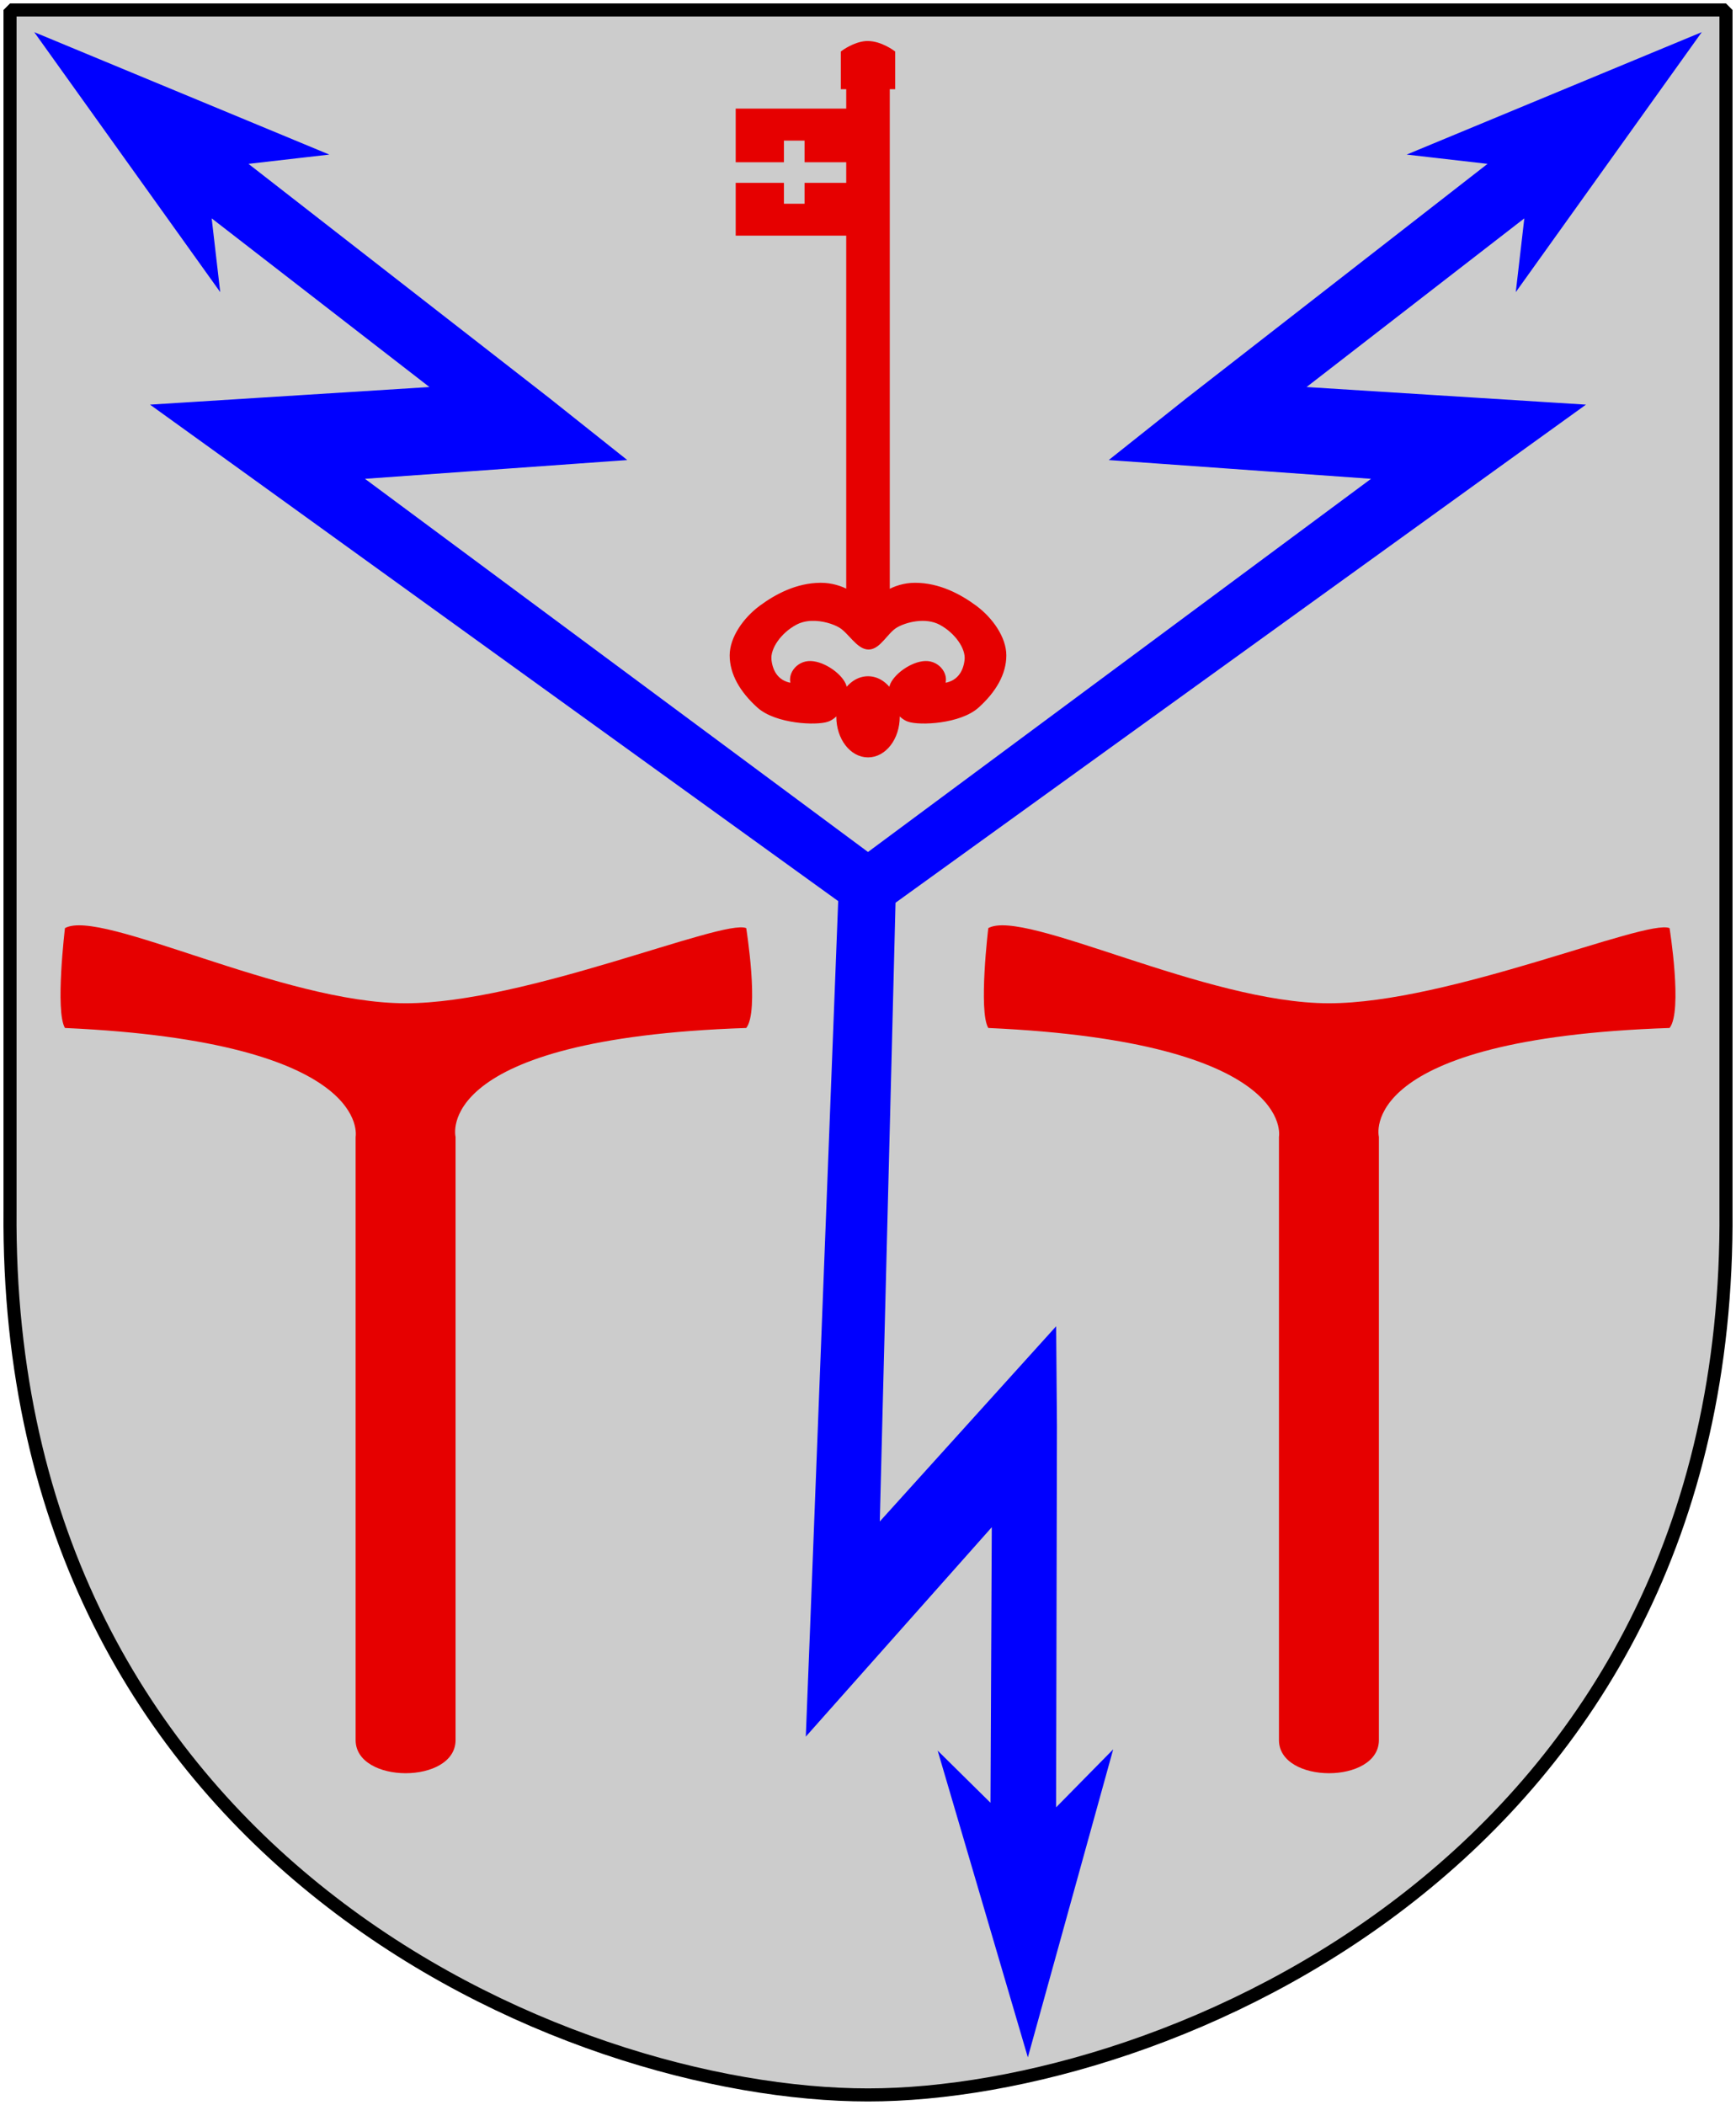
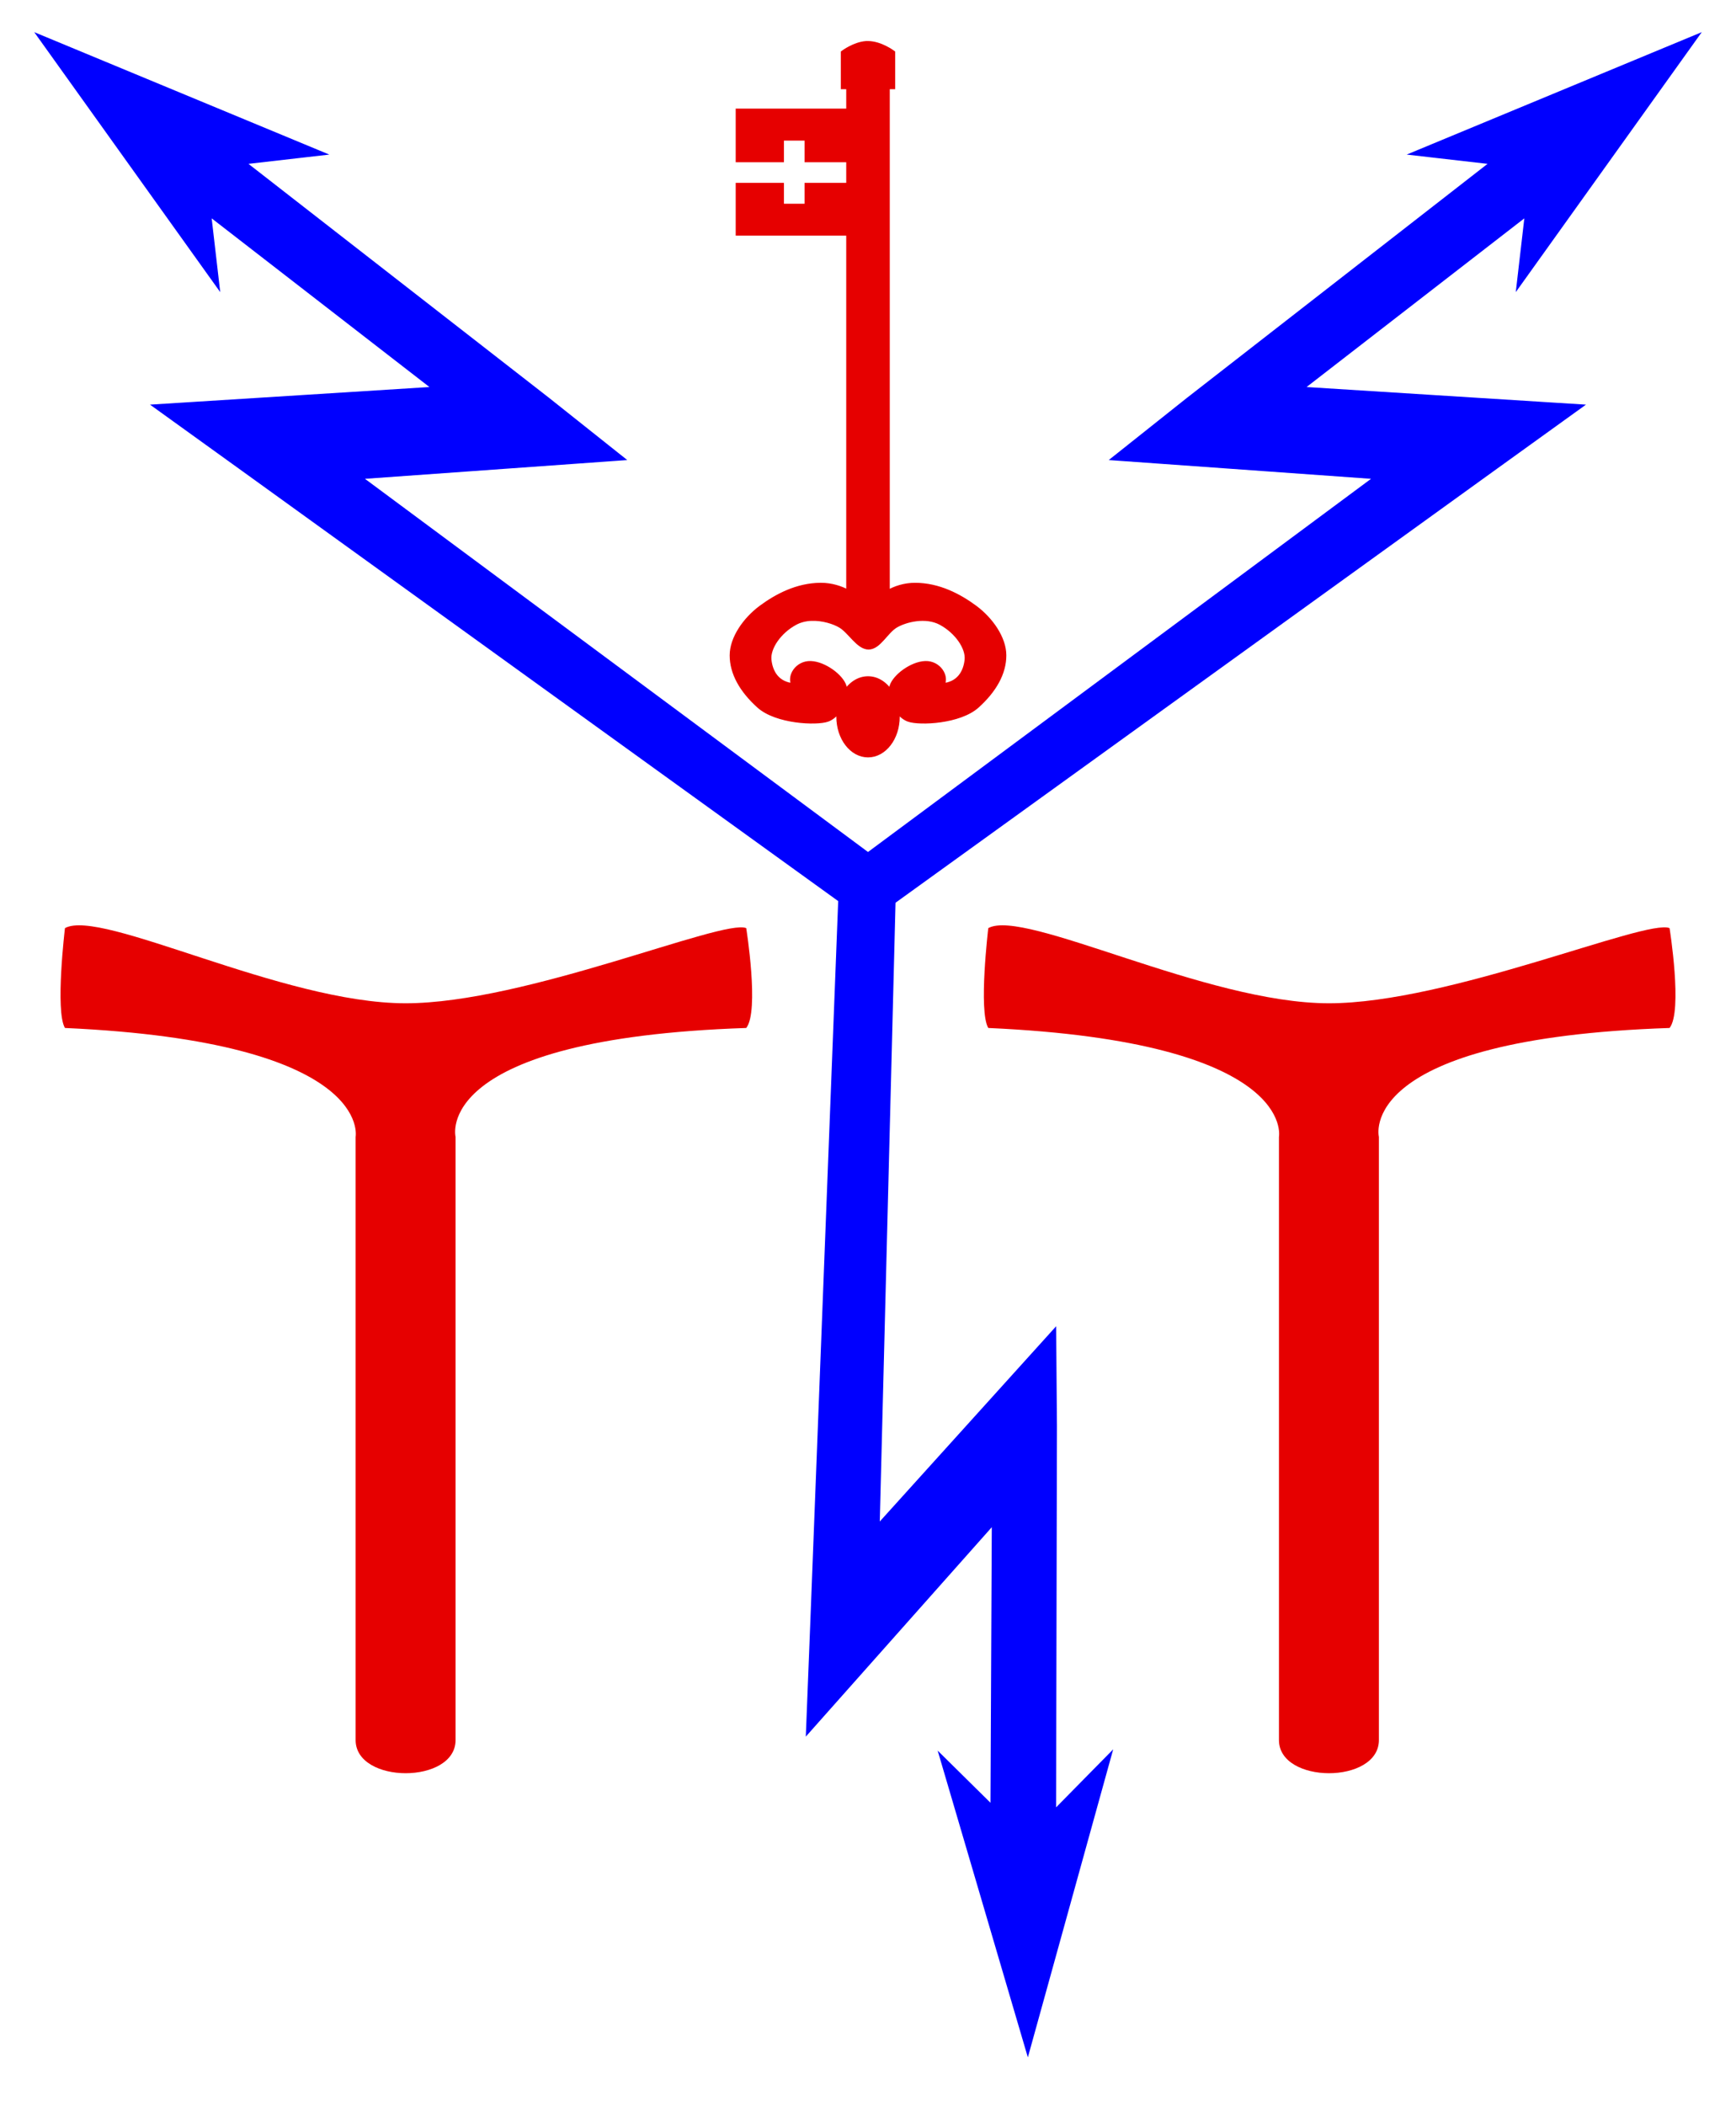
<svg xmlns="http://www.w3.org/2000/svg" xmlns:xlink="http://www.w3.org/1999/xlink" version="1.0" width="251" height="304.2" id="svg4166">
  <defs id="defs4168" />
-   <path d="M 249.551,1.44 L 1.45,1.44 L 1.45,174.936 C 0.682,268.657 81.739,302.756 125.5,302.756 C 168.494,302.756 250.318,268.657 249.551,174.936 L 249.551,1.44 z " style="color:black;fill:#ccc;fill-opacity:1;stroke:none" id="Shield" />
  <g transform="translate(-6.468964e-6,3.45755e-4)" id="Blixt-kors">
    <path d="M 242.251,7.664 L 221.076,37.249 L 222.083,28.564 L 185.303,57.041 L 225.506,59.574 L 215.721,66.619 L 129.338,128.922 L 123.765,126.074 L 201.916,68.125 L 163.813,65.401 L 172.428,58.552 L 218.47,22.728 L 208.646,21.601 L 242.251,7.664 z " style="fill:blue;fill-opacity:1;fill-rule:evenodd;stroke:blue;stroke-width:1.999pt;marker-start:none;stroke-opacity:1" id="Blixt" />
    <use transform="matrix(-1,0,0,1,251,0)" id="use2195" x="0" y="0" width="251" height="304.2" xlink:href="#Blixt" />
    <use transform="matrix(-0.616,0.788,-0.788,-0.616,303.841,106.304)" id="use2197" x="0" y="0" width="251" height="304.2" xlink:href="#Blixt" />
  </g>
  <path d="M 58.643,144.993 C 40.815,144.993 14.606,131.219 9.392,134.131 C 9.392,134.131 7.948,146.155 9.392,148.562 C 54.045,150.575 51.418,164.296 51.418,164.296 L 51.418,251.471 C 51.418,257.847 65.868,257.876 65.868,251.471 L 65.868,164.296 C 65.868,164.296 62.279,150.093 107.894,148.562 C 109.82,146.155 107.894,134.131 107.894,134.131 C 104.511,132.739 75.99,144.993 58.643,144.993 z " style="color:black;fill:#e60000;fill-opacity:1;fill-rule:nonzero;stroke:none;stroke-width:1.121;stroke-linecap:butt;stroke-linejoin:miter;marker:none;marker-start:none;marker-mid:none;marker-end:none;stroke-miterlimit:4;stroke-dasharray:none;stroke-dashoffset:0;stroke-opacity:1;visibility:visible;display:inline;overflow:visible" id="Trumhammare" />
  <use transform="translate(133.5,0)" id="Trumhammare-2" x="0" y="0" width="251" height="304.2" xlink:href="#Trumhammare" />
  <path d="M 116.683,23.093 L 116.683,19.966 L 112.991,19.966 L 112.991,23.093 L 106.724,23.093 L 106.724,16.047 L 122.704,16.047 L 122.704,12.539 L 121.921,12.539 L 121.921,7.623 C 121.921,7.623 123.547,6.398 125.25,6.284 C 125.264,6.283 125.276,6.285 125.289,6.284 C 125.359,6.28 125.425,6.284 125.495,6.284 C 127.286,6.284 129.079,7.623 129.079,7.623 L 129.079,12.539 L 128.296,12.539 L 128.296,85.682 C 129.419,85.02 130.799,84.578 132.3,84.578 C 135.698,84.578 138.677,86.151 140.937,87.822 C 143.269,89.547 145.147,92.262 145.147,94.712 C 145.147,97.273 143.744,99.743 141.27,101.982 C 138.74,104.271 132.957,104.518 131.38,103.956 C 130.695,103.712 130.084,103.13 129.637,102.422 C 129.7,102.799 129.735,103.193 129.735,103.595 C 129.735,106.638 127.84,109.106 125.505,109.106 C 123.17,109.106 121.275,106.638 121.275,103.595 C 121.275,103.19 121.309,102.792 121.373,102.412 C 120.926,103.125 120.318,103.711 119.63,103.956 C 118.053,104.518 112.26,104.271 109.73,101.982 C 107.256,99.743 105.853,97.273 105.853,94.712 C 105.853,92.262 107.731,89.547 110.063,87.822 C 112.305,86.165 115.257,84.602 118.621,84.578 C 118.648,84.578 118.673,84.578 118.7,84.578 C 120.171,84.578 121.557,85.003 122.704,85.643 L 122.704,33.705 L 106.724,33.705 L 106.724,26.777 L 112.991,26.777 L 112.991,29.796 L 116.683,29.796 L 116.683,26.777 L 122.704,26.777 L 122.704,23.093 L 116.683,23.093 z M 117.26,89.376 C 117.286,89.375 117.313,89.377 117.339,89.376 C 118.977,89.318 120.613,89.846 121.539,90.402 C 122.934,91.239 124.126,93.519 125.583,93.519 C 127.041,93.519 128.075,91.239 129.471,90.402 C 130.866,89.565 133.85,88.793 136.06,89.992 C 138.358,91.237 139.999,93.588 139.82,95.357 C 139.642,97.125 138.679,98.934 136.158,99.099 C 136.995,97.813 135.716,95.805 133.769,95.884 C 131.823,95.964 129.398,97.779 128.961,99.207 C 128.864,99.525 128.836,99.887 128.873,100.272 C 128.101,98.942 126.882,98.083 125.505,98.083 C 124.131,98.083 122.909,98.938 122.137,100.262 C 122.172,99.881 122.145,99.522 122.048,99.207 C 121.612,97.779 119.177,95.964 117.231,95.884 C 115.284,95.805 114.005,97.813 114.842,99.099 C 112.321,98.934 111.368,97.125 111.189,95.357 C 111.011,93.588 112.642,91.237 114.94,89.992 C 115.659,89.601 116.458,89.414 117.26,89.376 z " style="fill:#e60000;fill-opacity:1;fill-rule:evenodd;stroke:#e60000;stroke-width:0.706;stroke-linecap:butt;stroke-linejoin:miter;stroke-miterlimit:4;stroke-dasharray:none;stroke-opacity:1" id="Key" />
-   <path d="M 249.551,1.44 L 1.45,1.44 L 1.45,174.936 C 0.682,268.657 81.739,302.756 125.5,302.756 C 168.494,302.756 250.318,268.657 249.551,174.936 L 249.551,1.44 z " style="fill:none;fill-opacity:0;stroke:black;stroke-width:1.888;stroke-linejoin:bevel" id="Frame" />
</svg>